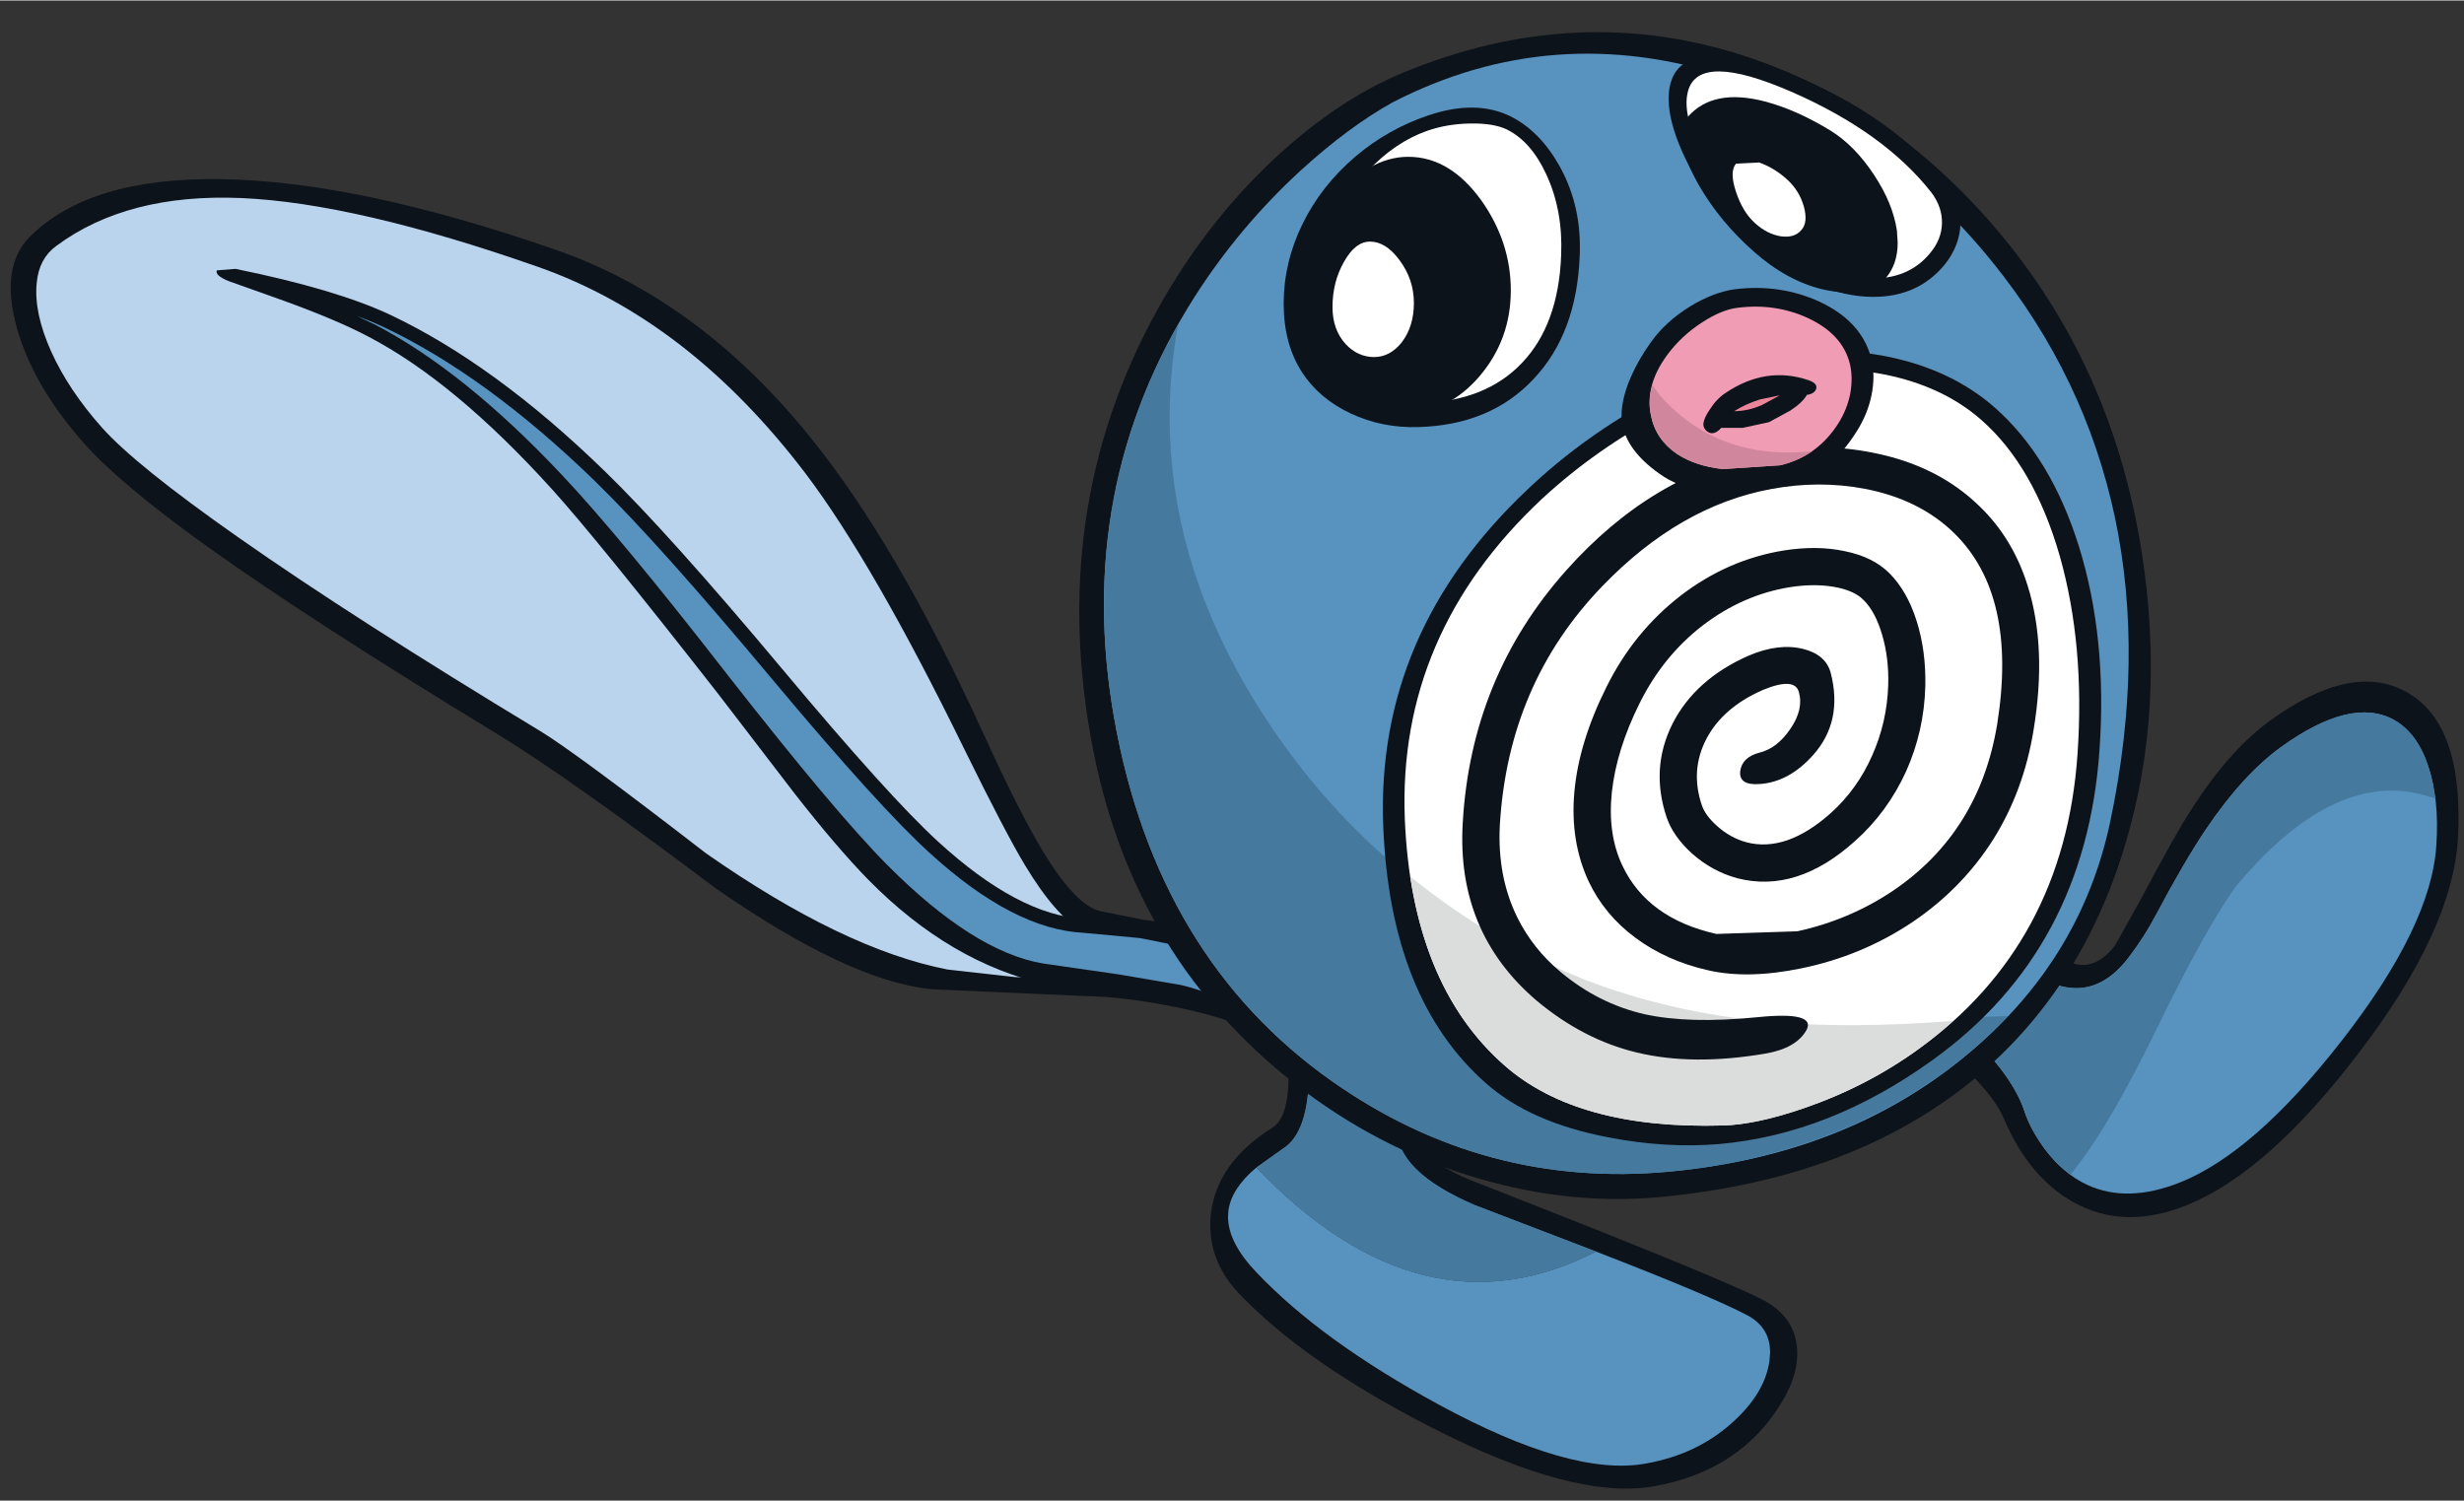
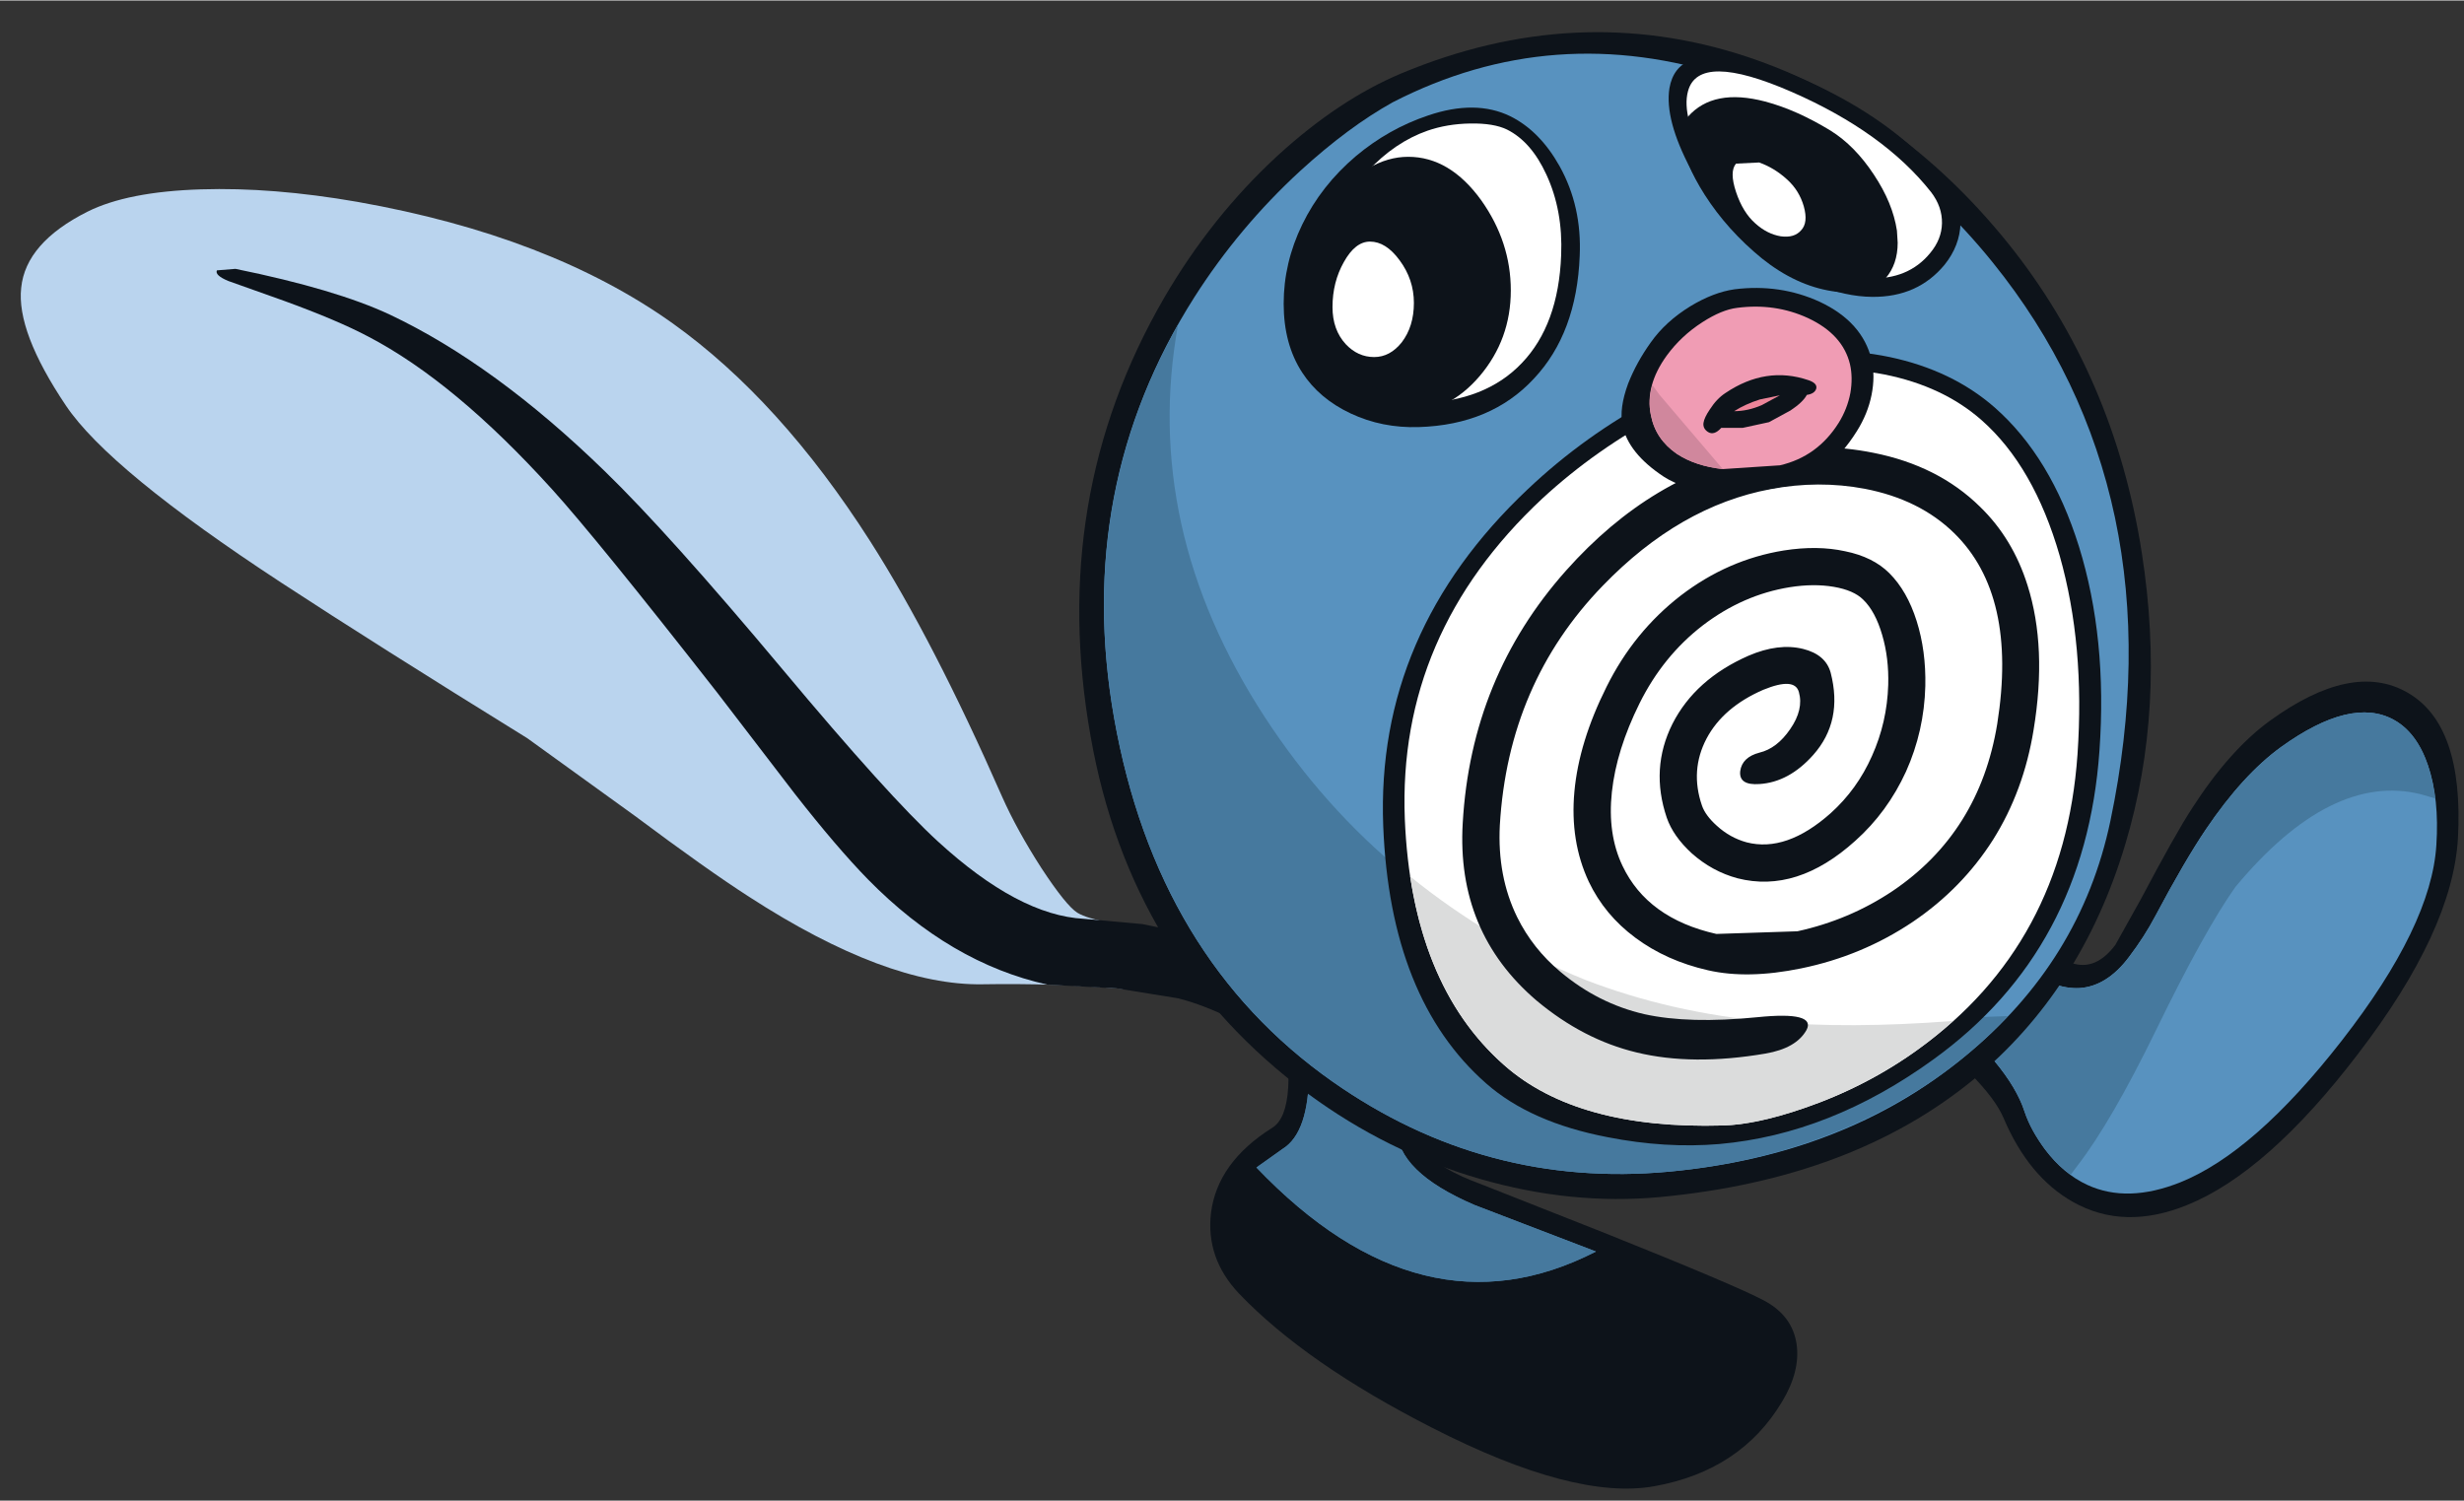
<svg xmlns="http://www.w3.org/2000/svg" version="1.1" width="325px" height="198px" viewBox="-1.45 -4.25 325.45 198.15">
  <rect x="-1.45" y="-4.25" width="325.45" height="198.15" fill="#333333" stroke="none" />
  <g>
    <path fill="#bad4ee" d="M87.4 38.4 Q101.6 48.55 113.5 67.2 121.8 80.2 130.9 100.9 132.85 105.3 136.1 110.35 139.35 115.3 140.85 116.25 143.4 117.8 153.9 118.55 154.65 120.2 157.25 123.75 L161.1 128.5 Q147.45 125.4 128.3 125.7 115.65 125.9 97.5 114.15 91.9 110.55 82.4 103.45 L68.2 93.2 Q48.0 80.7 35.7 72.65 12.95 57.75 7.25 49.25 0.7 39.5 1.35 33.7 1.95 27.75 10.1 23.65 15.4 21.0 25.1 20.7 34.55 20.4 45.75 22.35 71.2 26.85 87.4 38.4" />
-     <path fill="#0d131a" d="M167.55 121.7 Q168.6 123.05 169.1 125.35 L171.1 129.45 Q172.55 132.45 171.7 133.1 170.35 134.2 168.05 133.6 166.75 133.25 163.6 131.7 160.2 130.0 153.75 128.7 147.2 127.35 141.75 127.25 L121.55 126.35 Q110.65 125.25 93.05 113.0 73.5 98.3 64.4 92.75 39.5 77.6 25.95 67.9 14.45 59.65 9.7 54.3 2.9 46.65 0.75 38.9 -1.45 30.9 2.5 26.95 10.35 19.1 27.7 19.35 45.8 19.6 71.85 28.65 90.95 35.25 105.7 53.6 117.05 67.65 128.4 92.5 133.2 103.05 136.4 108.3 140.75 115.4 143.95 116.05 L149.7 117.2 154.65 117.8 Q157.3 117.9 163.55 119.25 166.15 119.85 167.55 121.7 M165.95 127.9 Q167.0 127.1 166.7 125.9 166.45 124.75 165.1 123.85 163.75 122.95 161.6 122.5 156.75 121.45 151.65 121.25 L147.05 120.85 Q144.55 120.3 141.65 118.75 138.05 116.8 133.95 110.0 131.4 105.8 125.85 94.5 113.9 70.1 105.0 58.3 89.55 37.95 69.65 30.95 45.55 22.5 30.45 21.85 15.35 21.2 5.95 28.2 3.7 29.85 3.4 33.05 3.0 36.95 5.3 42.1 7.6 47.2 12.0 52.15 16.45 57.15 30.0 66.65 45.25 77.35 69.9 92.25 74.45 95.0 91.8 108.4 109.9 121.05 123.7 123.75 L132.65 124.75 141.05 124.95 151.65 125.45 Q156.9 126.05 160.25 127.7 162.1 128.65 163.7 128.6 165.1 128.6 165.95 127.9" />
    <path fill="#0d131a" d="M162.05 120.4 Q165.15 121.05 167.2 122.65 169.2 124.25 169.7 126.35 170.35 129.0 168.35 130.5 167.15 131.5 165.35 131.45 163.5 131.4 161.45 130.35 157.5 128.4 154.15 127.55 L146.1 126.25 136.9 125.75 Q124.05 122.9 113.2 111.85 109.05 107.6 103.5 100.5 L93.3 87.2 Q77.3 66.75 71.45 60.3 58.6 46.1 47.2 40.15 43.15 38.0 36.0 35.4 L28.7 32.8 Q26.9 32.05 27.2 31.4 L29.65 31.2 Q42.9 33.9 50.05 37.25 63.9 43.8 78.4 57.9 86.85 66.1 101.95 84.15 115.95 100.9 122.45 106.85 133.1 116.6 141.7 117.05 L149.45 117.75 157.2 119.35 162.05 120.4" />
-     <path fill="#5892bf" d="M162.3 128.7 Q158.15 126.65 154.55 125.8 L146.35 124.4 136.3 122.95 Q127.15 121.4 115.75 109.95 108.85 103.0 94.7 84.9 80.45 66.55 72.7 58.35 59.85 44.7 48.05 38.55 L45.7 37.45 Q47.7 38.15 49.25 38.9 62.85 45.35 77.2 59.3 85.55 67.45 100.5 85.35 114.8 102.45 121.45 108.45 132.45 118.45 141.65 118.9 L149.15 119.6 156.8 121.15 161.65 122.2 Q164.45 122.85 166.15 124.2 167.6 125.4 167.9 126.75 168.3 128.25 167.2 129.05 166.45 129.7 165.15 129.6 163.85 129.5 162.3 128.7" />
    <path fill="#0d131a" d="M168.0 131.4 L167.95 128.3 170.1 129.3 Q176.25 132.15 180.3 135.0 187.15 139.8 185.8 143.2 184.8 145.65 186.9 147.9 189.0 150.2 193.9 152.0 L210.5 158.55 Q227.85 165.5 231.5 167.45 235.3 169.45 235.85 173.25 236.35 176.8 233.95 180.8 228.5 189.95 217.05 192.0 206.55 193.9 187.75 184.3 171.05 175.8 162.2 166.55 157.8 161.9 158.5 155.9 159.35 149.2 166.6 144.65 168.45 143.5 168.7 139.3 168.9 135.9 168.0 131.4" />
    <path fill="#46799e" d="M167.95 147.45 Q171.45 145.3 171.45 137.15 L171.15 132.55 Q176.25 135.1 179.8 137.7 183.6 140.55 183.6 142.0 L183.55 142.3 Q183.05 143.55 183.05 144.75 183.05 150.45 193.3 154.85 L209.35 161.0 Q186.4 172.8 164.5 149.9 L167.95 147.45" />
-     <path fill="#5892bf" d="M188.55 181.2 Q173.1 172.8 164.55 163.8 160.75 159.85 160.75 156.4 L160.8 155.6 Q161.2 152.65 164.5 149.9 186.4 172.8 209.35 161.0 224.45 166.85 229.3 169.4 232.35 171.0 232.35 174.35 L232.25 175.55 Q231.6 179.8 227.35 183.6 222.7 187.8 215.95 189.0 206.2 190.8 188.55 181.2" />
    <path fill="#0d131a" d="M298.35 90.9 Q309.25 83.0 316.5 87.15 324.0 91.4 323.2 106.4 322.5 118.6 310.0 134.9 298.05 150.55 287.45 154.85 279.1 158.25 272.35 154.45 266.5 151.15 263.2 143.4 262.15 140.9 258.85 137.55 255.05 133.7 252.45 133.6 L250.5 132.25 252.05 130.35 Q256.55 124.8 258.5 122.95 264.25 117.5 267.2 119.65 L272.2 122.9 Q275.35 123.95 277.95 120.5 L281.35 114.4 Q285.9 105.8 288.05 102.5 293.0 94.8 298.35 90.9" />
    <path fill="#5892bf" d="M319.25 96.8 Q320.75 101.2 320.35 107.3 319.7 117.95 307.85 133.15 296.35 147.9 286.55 151.85 279.55 154.65 274.25 152.2 271.1 150.75 268.65 147.5 266.8 145.0 265.95 142.5 264.95 139.4 261.95 135.8 258.55 131.7 255.2 130.4 258.25 126.95 261.05 124.9 264.3 122.5 265.6 123.4 269.85 126.4 273.25 126.2 276.85 125.95 279.75 122.1 281.8 119.4 283.25 116.65 287.1 109.4 289.9 105.25 294.8 98.0 299.85 94.35 309.1 87.7 314.7 90.75 317.75 92.4 319.25 96.8" />
    <path fill="#46799e" d="M167.95 147.45 Q171.45 145.3 171.45 137.15 L171.15 132.55 Q176.25 135.1 179.8 137.7 183.6 140.55 183.6 142.0 L183.55 142.3 Q183.05 143.55 183.05 144.75 183.05 150.45 193.3 154.85 L209.35 161.0 Q186.4 172.8 164.5 149.9 L167.95 147.45" />
    <path fill="#46799e" d="M299.85 94.35 Q309.1 87.7 314.7 90.75 319.15 93.2 320.2 101.15 L318.3 100.6 Q306.45 97.65 293.8 112.85 289.7 118.65 283.35 131.7 277.4 143.9 272.95 149.65 L272.05 150.85 Q269.75 149.2 268.0 146.55 266.6 144.5 265.95 142.5 264.95 139.4 261.95 135.8 258.55 131.7 255.2 130.4 258.25 126.95 261.05 124.9 264.3 122.5 265.6 123.4 269.85 126.4 273.25 126.2 276.85 125.95 279.75 122.1 281.8 119.4 283.25 116.65 287.1 109.4 289.9 105.25 294.8 98.0 299.85 94.35" />
    <path fill="#0d131a" d="M263.8 27.85 Q277.8 45.3 281.45 68.75 284.65 89.3 279.25 107.25 273.45 126.55 259.25 138.25 243.25 151.4 217.85 153.8 206.1 154.9 194.0 151.4 181.75 147.85 171.3 140.15 147.85 122.8 142.6 92.95 137.0 61.45 152.3 35.05 158.55 24.3 167.35 16.2 175.4 8.85 183.6 5.4 206.7 -4.25 229.2 3.15 249.25 9.8 263.8 27.85" />
    <path fill="#5892bf" d="M277.9 64.05 Q281.8 82.6 277.3 104.1 273.4 122.7 258.05 135.25 242.2 148.3 219.0 150.45 194.7 152.7 174.55 138.55 151.3 122.2 145.7 90.5 140.35 60.05 156.3 34.95 162.2 25.7 170.3 18.25 176.65 12.45 182.5 9.2 203.7 -1.7 226.95 5.9 247.45 12.65 261.75 30.35 273.95 45.45 277.9 64.05" />
    <path fill="#46799e" d="M207.9 125.1 Q220.65 130.05 235.85 130.9 L263.75 129.9 Q255.8 138.4 244.6 143.65 232.95 149.15 219.0 150.45 194.7 152.7 174.55 138.55 151.3 122.2 145.7 90.5 140.75 62.35 154.15 38.55 149.3 65.35 165.6 90.4 181.15 114.25 207.9 125.1" />
    <path fill="#0d131a" d="M262.0 49.5 Q269.45 56.05 273.15 67.9 276.9 80.0 275.85 94.85 274.0 121.1 253.95 135.6 240.3 145.5 225.65 146.8 218.55 147.4 210.9 145.9 200.7 143.95 194.85 138.8 182.15 127.65 181.25 104.8 180.25 79.25 200.35 60.3 207.85 53.2 217.15 48.25 224.95 44.05 230.9 42.9 239.95 41.15 248.15 42.85 256.4 44.6 262.0 49.5" />
    <path fill="#ffffff" d="M272.95 95.35 Q271.2 120.4 251.9 134.3 245.05 139.25 236.85 142.05 230.45 144.25 226.1 144.35 206.9 144.9 197.25 136.4 185.0 125.65 184.1 103.85 183.15 79.4 202.25 61.55 209.4 54.95 218.25 50.3 225.65 46.45 231.35 45.35 239.9 43.7 247.45 45.15 255.2 46.7 260.3 51.2 267.2 57.3 270.6 69.1 273.95 80.9 272.95 95.35" />
    <path fill="#dbdcdc" d="M207.9 125.1 Q219.15 129.45 232.2 130.65 242.65 131.6 256.5 130.55 249.0 137.35 239.05 141.25 231.4 144.2 226.1 144.35 206.9 144.9 197.25 136.4 187.3 127.65 184.8 111.45 195.5 120.1 207.9 125.1" />
    <path fill="#0d131a" d="M204.55 17.65 Q207.5 22.95 207.2 29.5 206.8 39.7 201.15 45.7 195.5 51.8 185.95 52.1 181.1 52.25 176.95 50.3 172.8 48.35 170.55 44.9 168.1 41.15 168.1 35.8 168.1 30.4 170.55 25.35 173.05 20.2 177.65 16.3 181.95 12.7 187.15 10.95 193.45 8.8 198.05 11.05 201.95 13.0 204.55 17.65" />
    <path fill="#ffffff" d="M204.75 29.4 Q204.4 38.6 199.55 43.65 194.75 48.7 186.1 48.95 181.8 49.1 178.5 47.6 175.15 46.1 173.25 43.15 171.15 39.95 171.2 35.7 171.2 31.45 173.35 27.0 175.85 21.8 179.2 18.3 182.8 14.45 187.1 12.95 189.7 12.05 192.75 12.0 195.85 11.95 197.6 12.8 200.8 14.4 202.8 18.75 205.0 23.5 204.75 29.4" />
    <path fill="#0d131a" d="M256.0 20.35 Q257.6 22.45 257.5 25.2 257.4 28.15 255.4 30.65 251.85 34.95 245.85 34.9 238.7 34.85 230.15 28.35 225.4 24.7 221.9 18.1 218.4 11.5 219.05 7.35 219.55 4.5 221.9 3.65 227.3 1.75 238.25 6.85 249.65 12.2 256.0 20.35" />
    <path fill="#ffffff" d="M245.4 32.45 Q239.2 32.2 231.6 26.4 227.3 23.1 224.0 17.2 220.6 11.1 221.5 7.75 222.9 2.45 235.25 7.85 247.35 13.15 253.6 21.05 255.1 23.0 255.05 25.2 255.0 27.3 253.5 29.1 250.6 32.65 245.4 32.45" />
    <path fill="#0d131a" d="M169.2 34.95 Q169.2 28.45 174.2 22.45 179.2 16.4 184.55 16.4 190.05 16.4 194.2 22.15 198.1 27.65 198.1 34.05 198.1 40.5 194.0 45.35 189.9 50.15 184.4 50.15 178.75 50.15 174.1 45.8 169.2 41.2 169.2 34.95" />
    <path fill="#0d131a" d="M171.65 34.95 Q171.65 29.45 175.9 24.15 180.15 18.85 184.55 18.85 188.75 18.85 192.2 23.6 195.65 28.3 195.65 34.05 195.65 39.4 192.25 43.55 188.85 47.7 184.4 47.7 179.75 47.7 175.8 44.05 171.65 40.15 171.65 34.95" />
    <path fill="#0d131a" d="M246.05 18.75 Q248.55 22.5 249.1 26.15 L249.2 27.75 Q249.2 30.6 247.6 32.45 245.4 34.9 240.55 34.15 235.75 33.4 231.3 29.85 226.7 26.1 223.7 21.4 221.0 17.15 220.7 14.05 220.55 12.15 221.5 11.1 224.85 7.3 231.7 9.1 235.85 10.2 240.35 12.95 243.55 14.95 246.05 18.75" />
    <path fill="#0d131a" d="M245.75 30.8 Q244.35 32.4 240.55 31.65 236.55 30.9 232.85 27.95 228.5 24.45 225.75 20.05 223.35 16.3 223.15 13.85 223.1 12.95 223.3 12.75 225.45 10.3 230.35 11.35 234.45 12.2 239.05 15.05 241.8 16.75 244.0 20.05 246.2 23.4 246.65 26.5 247.1 29.35 245.75 30.8" />
    <path fill="#ffffff" d="M185.3 35.7 Q185.3 38.8 183.7 40.9 182.15 42.85 180.05 42.85 177.9 42.85 176.3 41.15 174.55 39.25 174.55 36.25 174.55 32.95 176.05 30.3 177.55 27.6 179.5 27.6 181.6 27.6 183.4 30.05 185.3 32.6 185.3 35.7" />
    <path fill="#ffffff" d="M236.45 26.1 Q235.55 27.15 233.75 26.9 231.95 26.6 230.4 25.2 228.75 23.75 227.85 21.05 226.95 18.35 227.85 17.3 L230.9 17.15 Q232.9 17.85 234.6 19.4 236.2 20.85 236.8 22.95 237.4 25.1 236.45 26.1" />
    <path fill="#0d131a" d="M246.0 55.5 Q254.55 57.2 260.05 62.6 264.4 66.8 266.35 73.0 268.95 81.2 267.15 92.1 265.85 100.15 261.8 106.6 257.7 113.05 251.2 117.45 244.5 121.95 236.45 123.6 229.4 125.05 224.15 123.85 218.65 122.6 214.55 119.55 210.5 116.55 208.4 112.15 205.9 106.8 206.5 100.25 207.1 93.7 210.75 86.4 214.35 79.15 220.55 74.35 226.75 69.6 234.15 68.4 238.6 67.7 242.25 68.5 245.95 69.25 248.1 71.4 250.45 73.75 251.7 77.7 252.95 81.65 252.85 86.3 252.7 92.25 250.3 97.6 247.85 102.95 243.6 106.75 235.9 113.7 228.05 111.7 224.7 110.8 222.0 108.4 219.55 106.15 218.7 103.7 216.5 97.2 219.45 91.3 222.45 85.4 229.5 82.3 233.45 80.6 236.7 81.4 239.7 82.15 240.35 84.55 242.0 90.95 238.05 95.4 234.85 99.0 230.95 99.25 228.2 99.45 228.4 97.55 228.65 95.7 230.95 95.1 233.25 94.55 235.0 92.0 236.8 89.4 236.15 87.1 235.6 85.1 231.45 86.8 226.15 89.1 223.95 93.25 221.75 97.45 223.35 102.1 223.8 103.4 225.3 104.75 227.05 106.35 229.25 106.95 234.5 108.3 240.35 103.1 243.85 99.95 245.8 95.55 247.8 91.1 247.95 86.15 248.05 82.6 247.15 79.55 246.25 76.45 244.65 74.9 243.4 73.65 240.75 73.2 238.1 72.75 234.95 73.25 228.75 74.25 223.45 78.3 218.2 82.35 215.1 88.6 212.05 94.75 211.45 100.3 210.85 105.85 212.85 110.05 216.15 117.0 225.25 119.05 L235.95 118.7 Q242.8 117.2 248.5 113.4 260.0 105.65 262.35 91.3 265.05 74.3 256.65 66.1 252.1 61.65 244.85 60.25 238.75 59.1 232.4 60.3 220.4 62.55 210.25 73.05 197.75 85.95 196.65 104.7 196.3 111.45 198.95 116.85 201.0 121.0 204.65 124.05 209.65 128.25 215.75 129.65 221.65 130.95 230.65 130.05 238.5 129.25 237.15 131.75 235.8 134.15 231.75 134.85 222.1 136.5 214.7 134.7 207.65 133.0 201.5 127.85 190.9 118.8 191.75 104.4 192.85 85.15 205.4 71.05 216.8 58.25 231.5 55.45 238.8 54.05 246.0 55.5" />
    <path fill="#0d131a" d="M245.75 43.2 Q246.25 45.35 245.75 47.85 245.25 50.35 243.8 52.65 240.05 58.65 234.45 59.85 229.75 60.9 225.55 60.7 221.0 60.4 218.3 58.65 213.6 55.55 212.85 51.85 212.4 49.6 213.6 46.35 214.7 43.55 216.6 40.9 218.55 38.15 221.8 36.15 224.85 34.3 227.65 33.9 233.65 33.15 238.9 35.55 244.55 38.2 245.75 43.2" />
    <path fill="#f09cb4" d="M242.9 43.8 Q243.3 45.55 242.95 47.6 242.55 49.7 241.4 51.55 238.6 56.0 233.65 57.15 L226.1 57.65 Q222.5 57.25 220.05 55.65 217.2 53.7 216.6 50.5 215.8 46.65 218.7 42.65 220.6 40.05 223.4 38.25 225.95 36.6 228.0 36.35 233.0 35.7 237.35 37.7 241.95 39.85 242.9 43.8" />
-     <path fill="#d0879d" d="M216.8 46.55 L217.75 47.85 Q225.35 56.55 237.9 55.3 235.9 56.65 233.65 57.15 L226.1 57.65 Q222.5 57.25 220.05 55.65 217.2 53.7 216.6 50.5 216.2 48.6 216.8 46.55" />
+     <path fill="#d0879d" d="M216.8 46.55 L217.75 47.85 L226.1 57.65 Q222.5 57.25 220.05 55.65 217.2 53.7 216.6 50.5 216.2 48.6 216.8 46.55" />
    <path fill="#0d131a" d="M226.45 47.6 Q231.8 44.0 237.4 45.9 238.6 46.3 238.45 47.0 238.25 47.7 237.2 47.85 236.7 48.8 235.05 49.9 L232.2 51.45 228.75 52.2 225.9 52.2 Q224.95 53.25 224.15 52.75 223.45 52.3 223.55 51.55 223.65 50.85 224.4 49.75 225.3 48.35 226.45 47.6" />
    <path fill="#ed8599" d="M231.25 49.2 Q229.4 50.0 227.6 50.0 229.1 49.05 231.0 48.45 L233.65 47.9 231.25 49.2" />
  </g>
</svg>